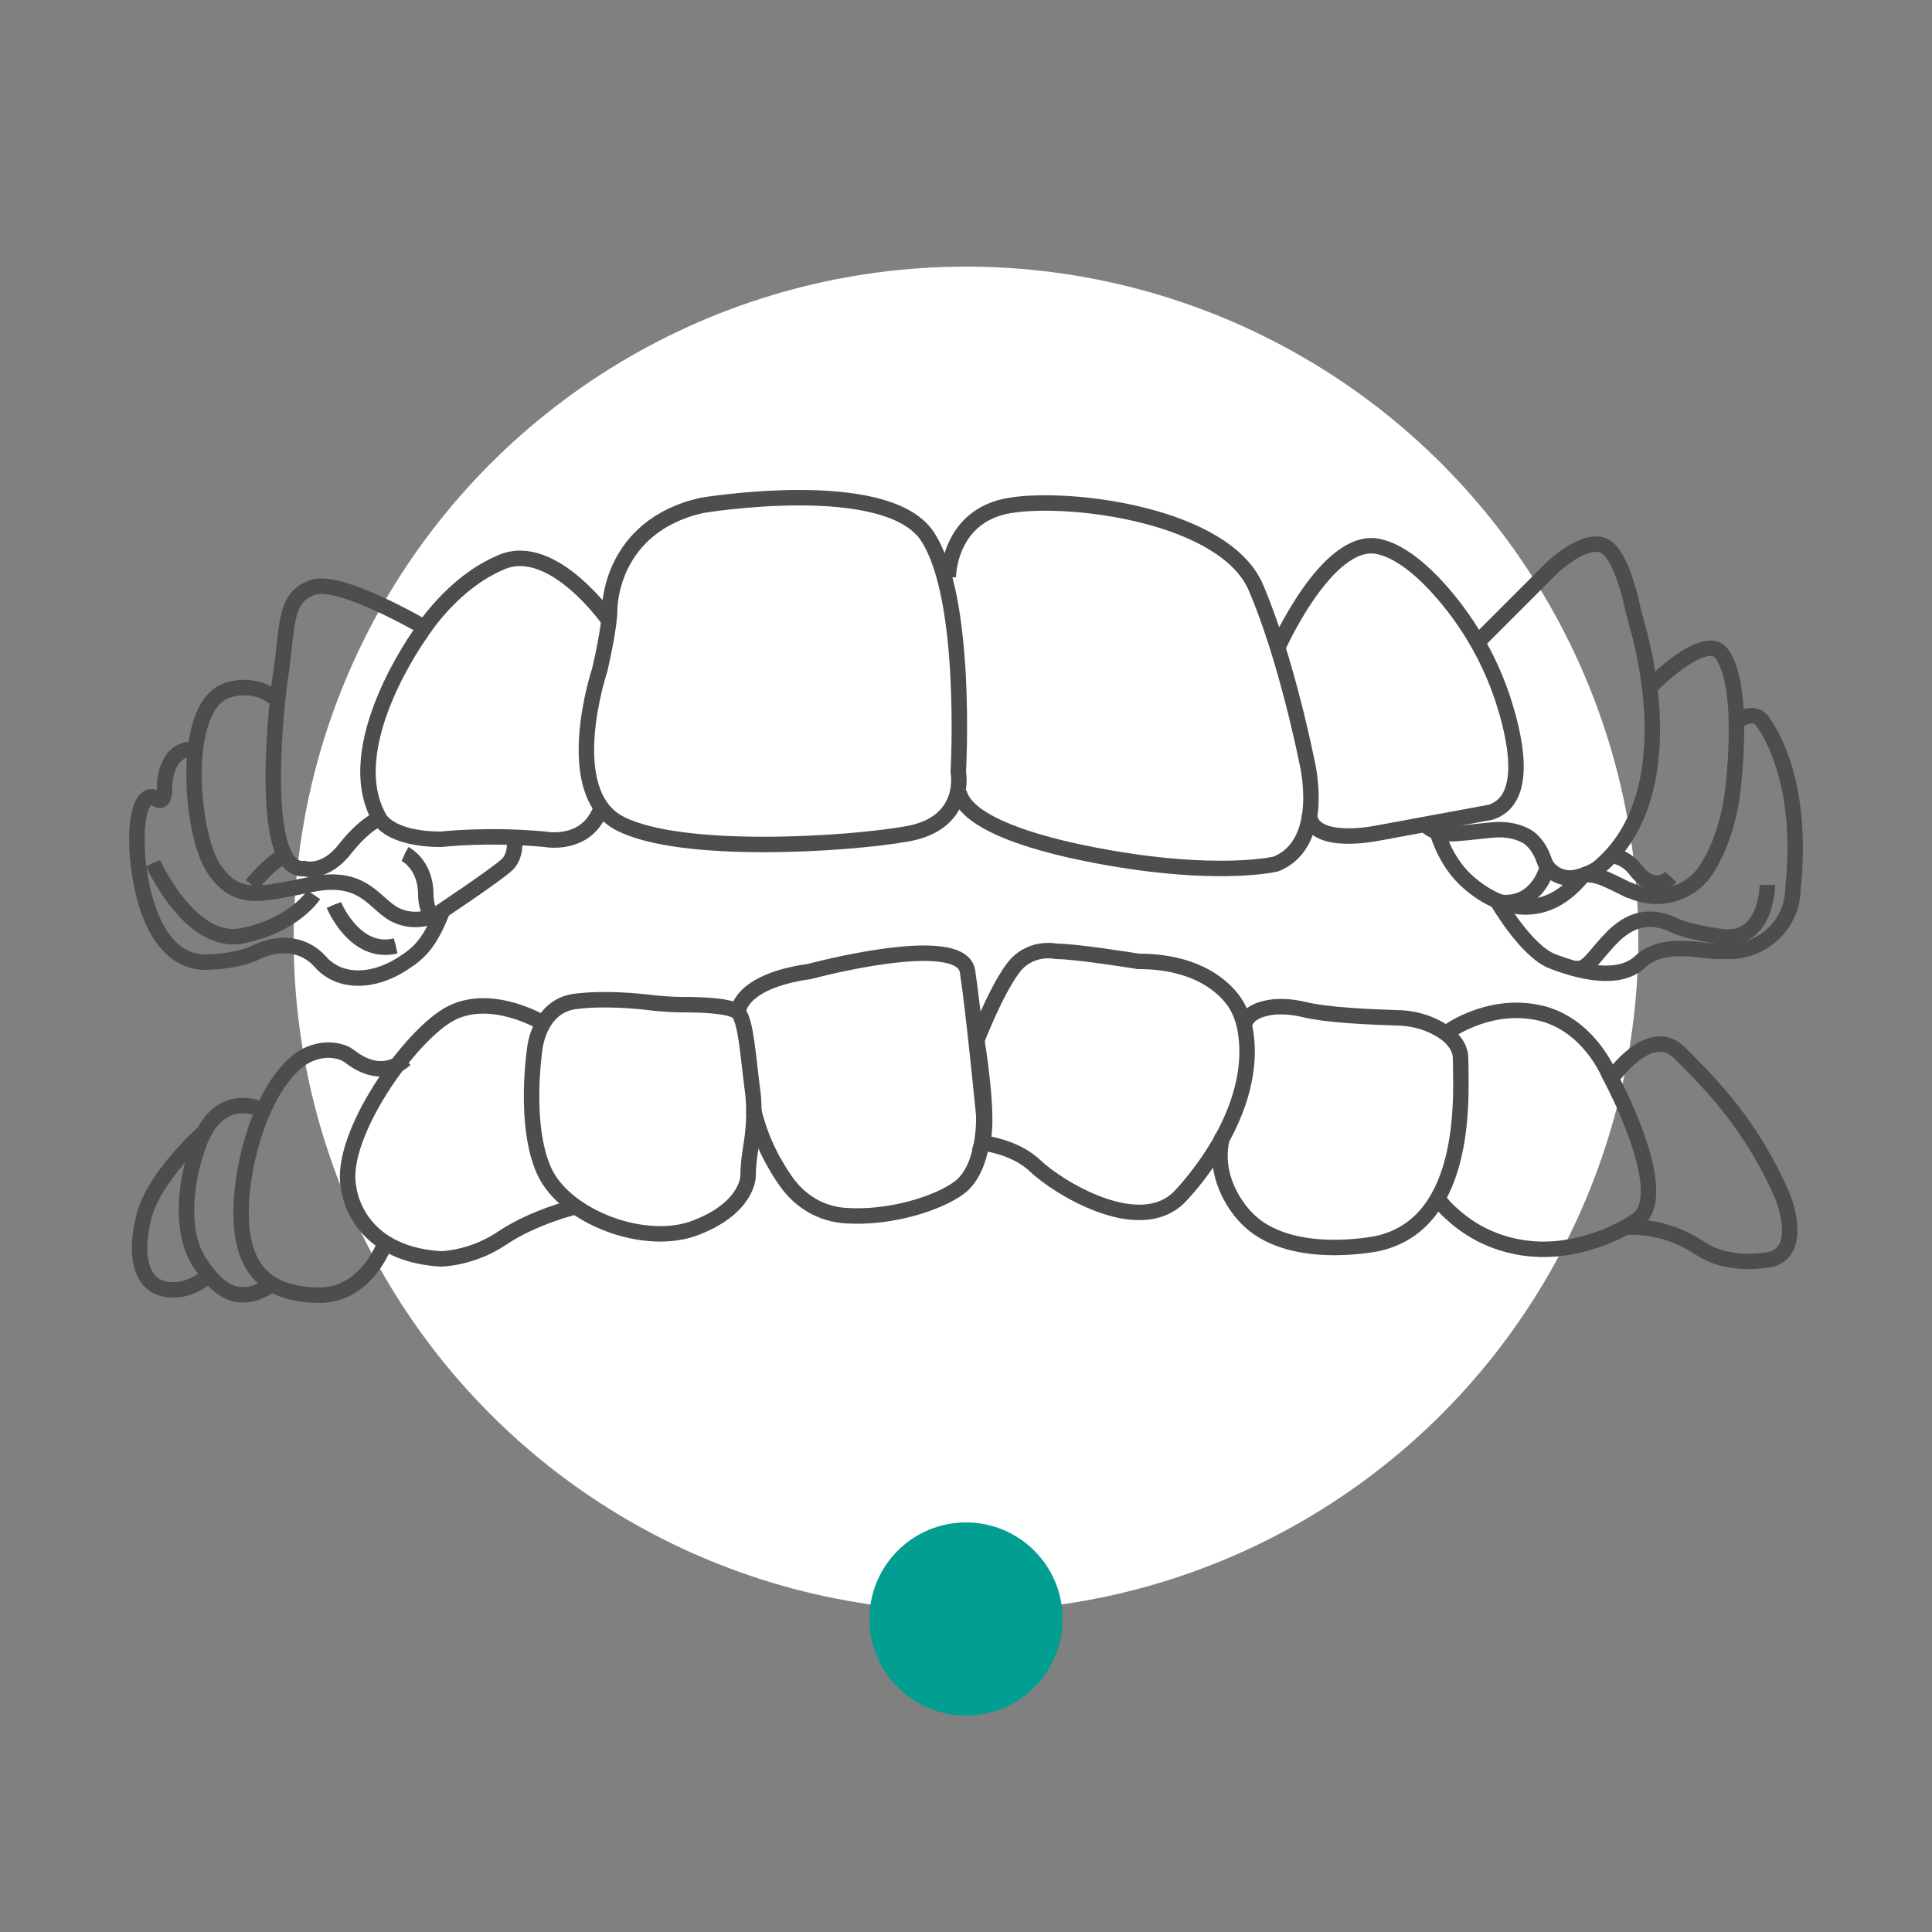
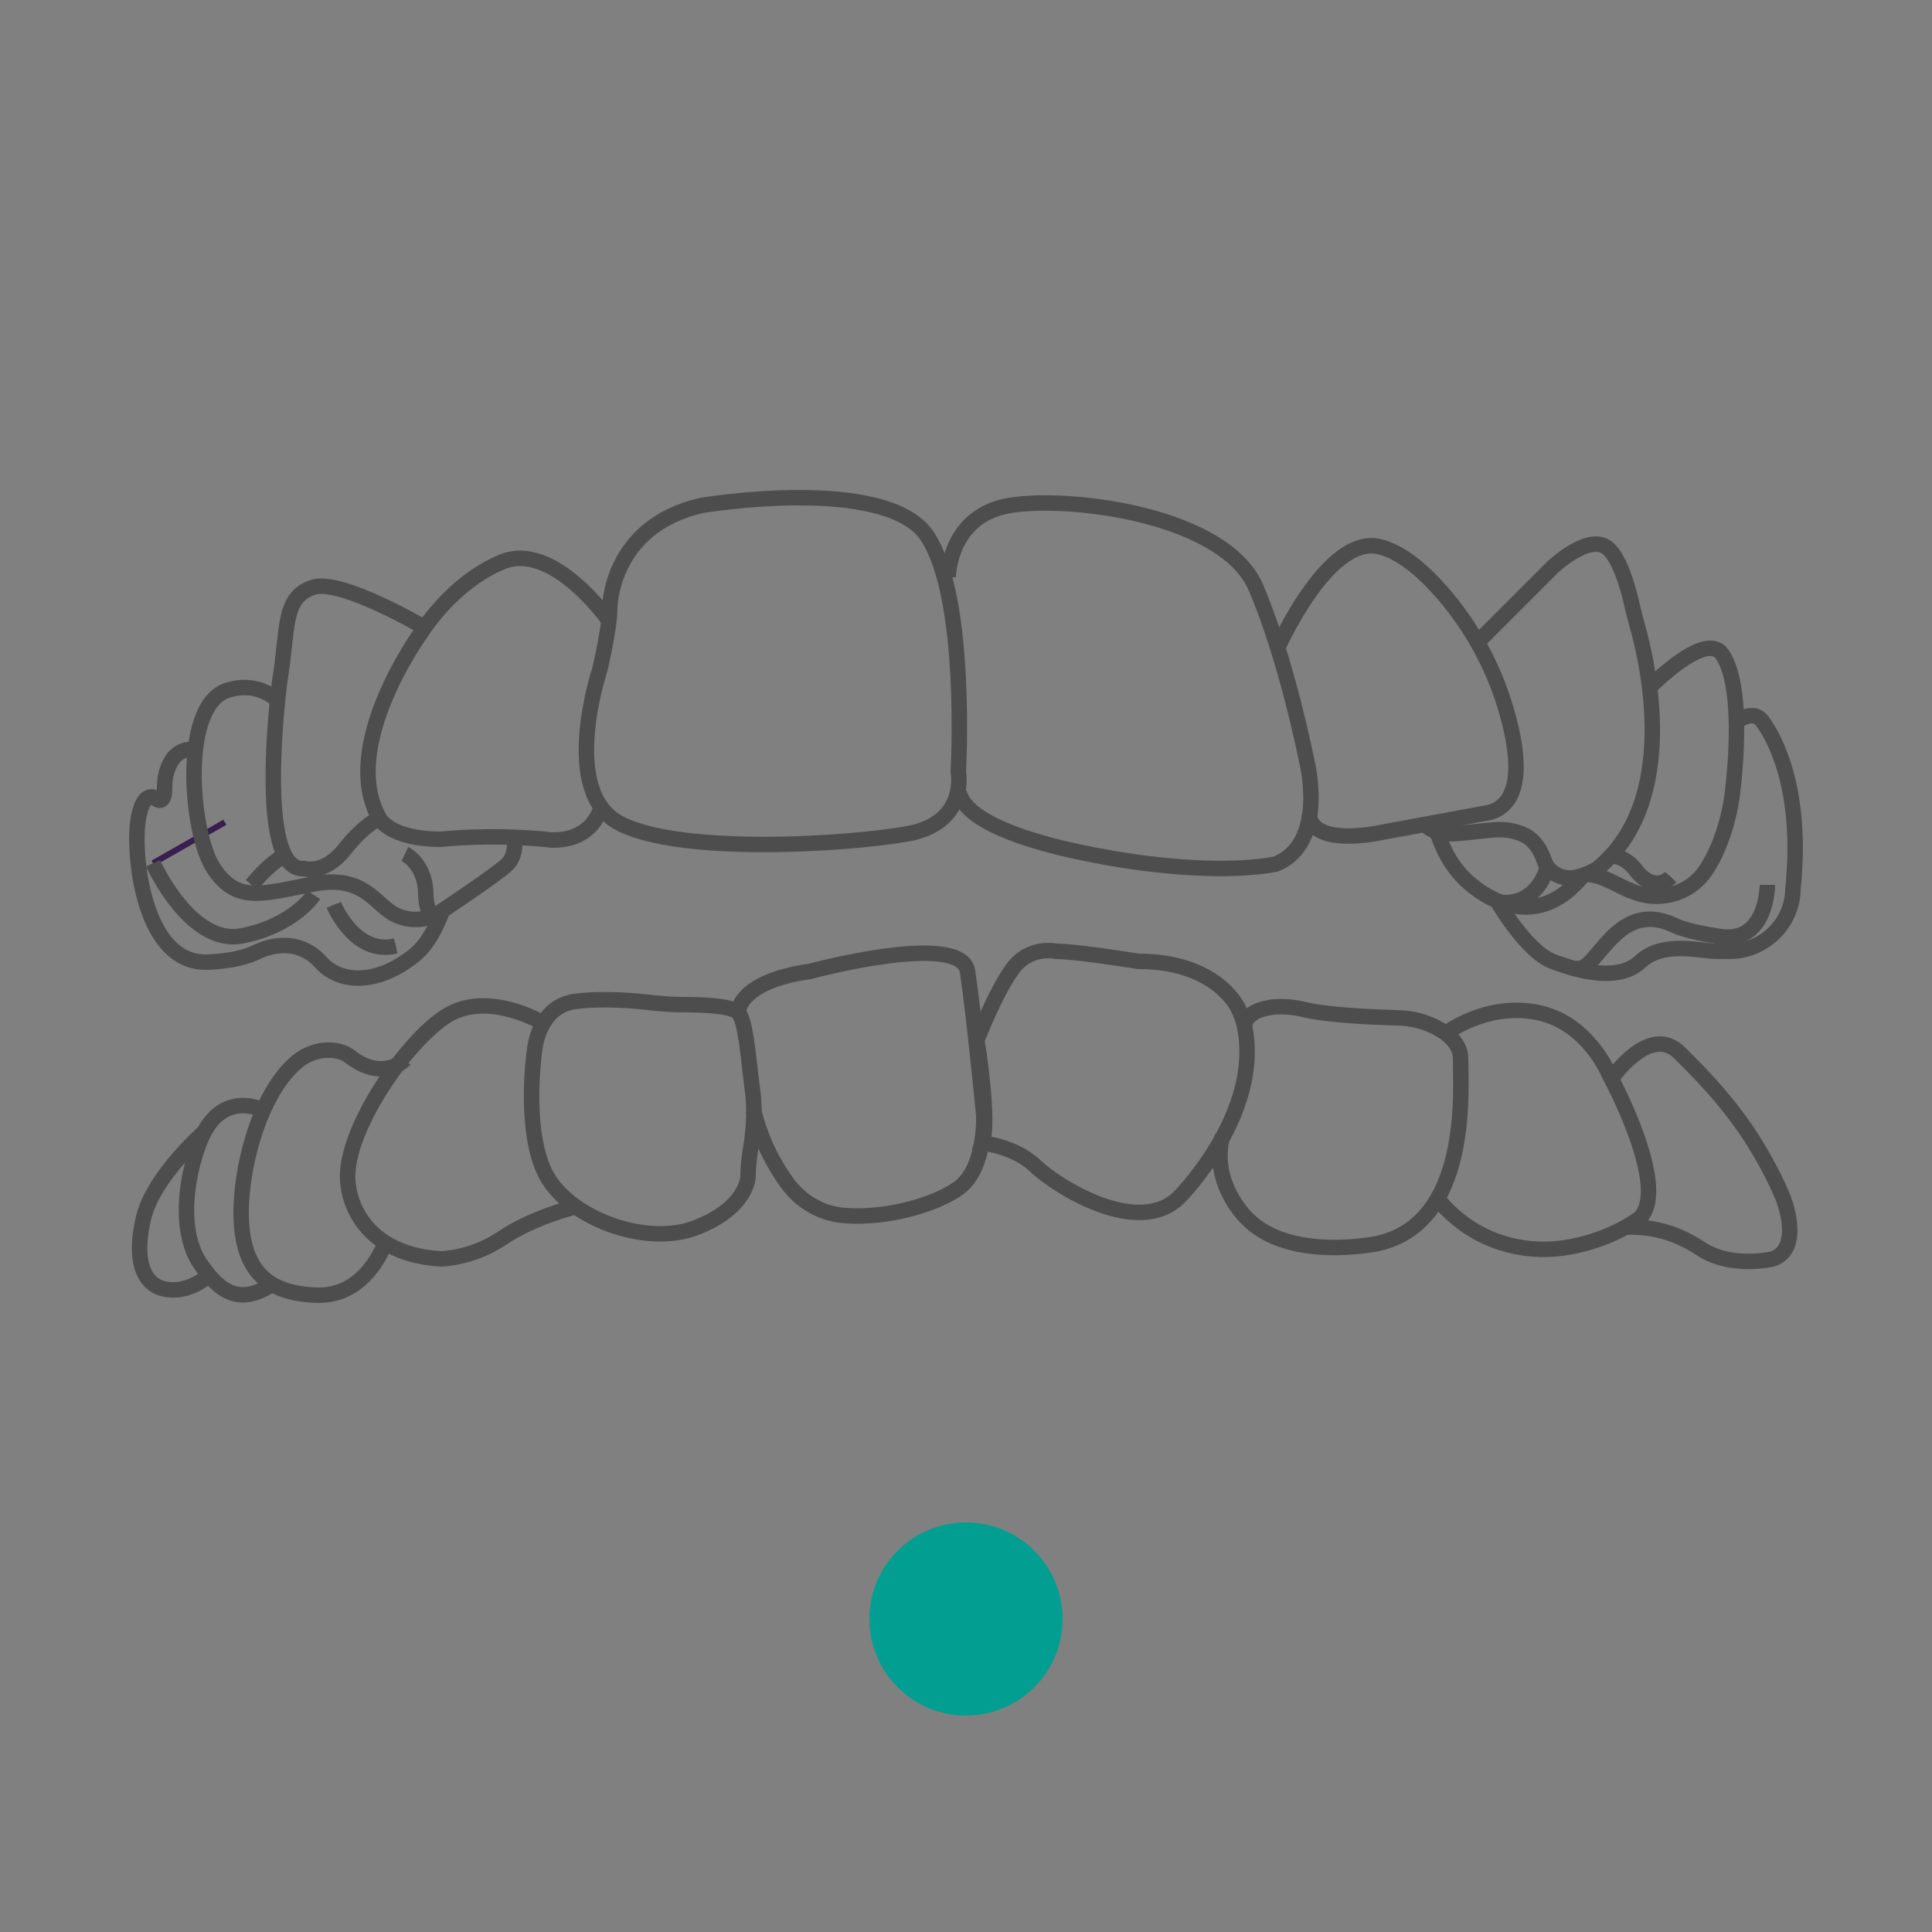
<svg xmlns="http://www.w3.org/2000/svg" version="1.1" id="Livello_1" x="0px" y="0px" viewBox="0 0 250 250" style="enable-background:new 0 0 250 250;" xml:space="preserve">
  <rect x="0" y="0" width="250" height="250" fill="#808080" stroke="none" />
  <style type="text/css">
	.st0{fill:#FFFFFF;}
	.st1{fill:#039e92;}
	.st2{fill:none;stroke:#391F4F;stroke-width:0.774;stroke-miterlimit:10;}
	.st3{fill:none;stroke:#4D4D4D;stroke-width:2;stroke-miterlimit:10;}
</style>
  <g>
-     <circle class="st0" cx="125" cy="121.5" r="87" />
    <circle class="st1" cx="125" cy="209.5" r="12.5" />
  </g>
  <g>
    <g>
-       <path class="st2" d="M78.9,78.7c0,0,0-10.6,11.9-13.3c0,0,23.9-4,29.2,4c5.3,8,4,30.5,4,30.5s1.3,6.6-6.6,8s-29.2,2.7-37.1-1.3    c-8-4-2.7-19.9-2.7-19.9S78.9,81.3,78.9,78.7z" />
      <path class="st2" d="M122.7,74.7c0,0,0-8,8-9.3s27.8,1.3,31.8,10.6c4,9.3,6.6,22.5,6.6,22.5s2.7,10.6-4,13.3c0,0-5.3,1.3-16.2,0    c0,0-23.3-2.6-24.8-9.3" />
      <path class="st2" d="M165.3,83.9c0,0,6.4-14.5,13-13.2c3,0.6,6.1,3.4,8.5,6.2c3.6,4.2,6.3,9.1,7.9,14.3c1.7,5.5,2.8,12.4-1.8,13.9    l-14.6,2.7c0,0-8.5,1.8-8.9-2.4" />
      <path class="st2" d="M191.4,82.9l9.5-9.5c0,0,4.3-4.1,6.8-2.7c1.9,1.1,3.1,5.8,3.6,8.1c0.2,0.8,0.4,1.6,0.6,2.3    c1.3,4.6,5.5,22.6-5.2,31.3c0,0-1.5,1-3.3,1.2c-1.6,0.1-3.1-0.8-3.6-2.3c0,0,0,0,0,0c-0.4-1.2-1.1-2.3-2.1-3    c-1-0.6-2.5-1.1-4.6-0.9c-5.3,0.5-6.7,1-8.6-0.6" />
      <path class="st2" d="M204.9,113.2c-5.9,7.4-12.6,3.2-15.3,0.6s-3.6-6.1-3.6-6.1" />
      <path class="st2" d="M208.4,110.7c0,0,1.8,0,3.2,1.8c2.5,3.3,4.6,1,4.6,1" />
      <path class="st2" d="M213.4,89c0,0,7.2-7.4,9.4-4.4c3.3,4.6,1.3,18.6,1.3,18.6s-0.7,5.6-3.5,9.6c-2.2,3.1-6.3,4-9.7,2.4    c0,0-0.1,0-0.1,0c-2.7-1.3-4.1-2.2-6-2" />
-       <path class="st2" d="M224.7,93.4c0,0,2.2-1.8,3.4,0c1.3,1.8,5.3,8.4,3.9,21.7c0,0,0,0.1,0,0.2c-0.2,4.4-3.9,7.8-8.2,7.8h-1.6    c-2.1,0-7-1.4-9.9,1.3c-2.8,2.7-8,1.3-11.4,0c-3.4-1.3-7.1-7.7-7.1-7.7c4.9,0.8,6.3-4.1,6.3-4.1" />
      <path class="st2" d="M228.7,114.5c0,0,0,8-6.6,6.6c0,0-3.6-0.5-5.3-1.3c-2.7-1.3-5.3-1.3-8,1.3c-2.7,2.7-3.3,4.5-5,4.2" />
      <path class="st2" d="M78.8,80.3c0,0-7.2-10.3-13.8-7.6S54.4,82,54.4,82s-10.6,14.6-5.3,23.9c0,0,1.3,2.7,8,2.7c0,0,6-0.7,13.4,0    c0,0,5.5,1.1,7.3-4.1" />
      <path class="st2" d="M55.1,81.3c0,0-11-6.5-14.6-5.3c-4,1.3-3.2,5.6-4.3,12.1c0,0-3.3,24.9,3.2,24.3c0,0,2.6,0.8,5.2-2.5    s4.5-4,4.5-4" />
      <path class="st2" d="M66.5,108.2c0,0,0.5,2.2-0.8,3.6c-1.3,1.3-9.3,6.6-9.3,6.6s-2.5,1.3-5.2,0s-4-5.3-10.7-4s-9.9,2.5-12.9-2.1    s-4.4-21.8,2.3-23.1c0,0,3.3-1.1,6.1,1.5" />
      <path class="st2" d="M32.6,114.5c0,0,1.9-2.5,4.3-3.9" />
-       <path class="st2" d="M52.4,110.5c0,0,2.7,1.3,2.7,5.3c0,0,0,2.7,1.3,2.7" />
      <path class="st2" d="M25.1,97.1c0,0-1.2-0.5-2.5,0.8c0,0-1.3,1.3-1.3,4s-1.3,1.3-1.3,1.3s-1.7-1-2.2,3.5s0.9,17.8,8.8,17.8    c0,0,4,0,6.6-1.3c2.7-1.3,6-1.3,8.3,1.3s6.6,2.9,10.9,0c2-1.3,3.3-2.7,4.8-6.5" />
-       <path class="st2" d="M19.8,111.7c0,0,4.8,10.7,11.5,9.4s9.3-5.3,9.3-5.3" />
+       <path class="st2" d="M19.8,111.7s9.3-5.3,9.3-5.3" />
      <path class="st2" d="M43.2,117.1c0,0,2.7,6.6,8,5.3" />
      <path class="st2" d="M33.9,143.6c0,0-5.3-2.7-8,4c-2,5.1-2.7,11.9,0,15.9c2.7,4,5.3,5.3,9.3,2.7" />
      <path class="st2" d="M27.3,164.8c0,0-2.7,2.7-6,2c-2.9-0.6-4-4-2.7-9.3c1.3-5.3,7.8-11,7.8-11" />
      <path class="st2" d="M49.8,160.9c0,0-2.3,6.7-8.5,6.7c-6.1-0.1-10.1-2.6-10.1-10.7c0-6.7,2.8-16.2,7.6-19.8    c1.7-1.2,3.9-1.6,5.8-0.8c0.4,0.2,0.8,0.5,1.2,0.8c4,2.7,6.6,0,6.6,0" />
      <path class="st2" d="M70.3,132.4c0,0-6.6-4-11.9-1.3c-5.3,2.7-14.6,15.9-13.3,22.5c0,0,0.7,8.6,11.9,9.3c0,0,4,0,8-2.7    s9.3-4,9.3-4" />
      <path class="st2" d="M97.3,140.5c0.4,2.6,0.3,5.2-0.1,7.7c-0.2,1.2-0.4,2.6-0.4,4c0,0,0,4-6.6,6.6c-6.6,2.7-17.1-1.3-19.8-7.3    s-1.2-15.8-1.2-15.8s0.5-5.4,5.1-6.1c3.7-0.5,8.1-0.1,10.4,0.2c1.2,0.1,2.3,0.2,3.5,0.2c2.4,0,6.4,0.1,7.3,1    C96.5,132,96.8,136.6,97.3,140.5z" />
      <path class="st2" d="M95.5,131c0,0,0-4,9.3-5.3c0,0,19.6-5.3,20.4,0s2.1,18.6,2.1,18.6s0.3,6.8-3.2,9.4c-2.7,2-8.9,4-14.7,3.6    c-3.1-0.2-5.8-1.8-7.6-4.3c-1.5-2.1-3.3-5.2-4.3-9.4" />
      <path class="st2" d="M127.1,147.9c0,0,4.2,0.4,6.9,3s13.3,9.3,18.6,4c0,0,10.9-10.9,8.4-22.3c-0.3-1.2-0.8-2.4-1.6-3.4    c-1.6-2-5.1-4.8-12.1-4.8c0,0-8-1.3-10.6-1.3c0,0-3.5-0.8-5.7,2.3c-2.2,3-4.6,9.2-4.6,9.2S128.1,144.8,127.1,147.9z" />
      <path class="st2" d="M158.2,147c-1.6,6,3,10.5,3,10.5c5.5,5.9,17.1,3.4,17.1,3.4C190.3,158.2,189,141,189,137c0-1.7-1.3-3-2.7-3.8    c-1.7-1-3.7-1.5-5.7-1.5c-2.9-0.1-8.8-0.3-12-1.1c-1.3-0.3-2.5-0.4-3.8-0.3c-1.6,0.2-3.3,0.7-3.8,2.3" />
      <path class="st2" d="M187.1,133.7c0,0,5.2-4,11.8-2.7c6.6,1.3,9.3,8,9.3,8s8,14.6,4,18.6c0,0-3.2,2.6-8.8,3.7    c-5.5,1.1-11.2-0.3-15.4-4.1c-0.7-0.6-1.4-1.3-1.9-2.1" />
      <path class="st2" d="M208.5,139.6c0,0,5-7.3,8.9-3.3c4,4,9.3,9.3,13.3,18.6c0,0,2.7,6.6-1.3,8c0,0-5.3,1.3-9.3-1.3    c-4-2.7-7.7-2.9-9.8-2.8" />
    </g>
    <g>
      <path class="st3" d="M78.9,78.7c0,0,0-10.6,11.9-13.3c0,0,23.9-4,29.2,4c5.3,8,4,30.5,4,30.5s1.3,6.6-6.6,8s-29.2,2.7-37.1-1.3    c-8-4-2.7-19.9-2.7-19.9S78.9,81.3,78.9,78.7z" />
      <path class="st3" d="M122.7,74.7c0,0,0-8,8-9.3s27.8,1.3,31.8,10.6c4,9.3,6.6,22.5,6.6,22.5s2.7,10.6-4,13.3c0,0-5.3,1.3-16.2,0    c0,0-23.3-2.6-24.8-9.3" />
      <path class="st3" d="M165.3,83.9c0,0,6.4-14.5,13-13.2c3,0.6,6.1,3.4,8.5,6.2c3.6,4.2,6.3,9.1,7.9,14.3c1.7,5.5,2.8,12.4-1.8,13.9    l-14.6,2.7c0,0-8.5,1.8-8.9-2.4" />
      <path class="st3" d="M191.4,82.9l9.5-9.5c0,0,4.3-4.1,6.8-2.7c1.9,1.1,3.1,5.8,3.6,8.1c0.2,0.8,0.4,1.6,0.6,2.3    c1.3,4.6,5.5,22.6-5.2,31.3c0,0-1.5,1-3.3,1.2c-1.6,0.1-3.1-0.8-3.6-2.3c0,0,0,0,0,0c-0.4-1.2-1.1-2.3-2.1-3    c-1-0.6-2.5-1.1-4.6-0.9c-5.3,0.5-6.7,1-8.6-0.6" />
      <path class="st3" d="M204.9,113.2c-5.9,7.4-12.6,3.2-15.3,0.6s-3.6-6.1-3.6-6.1" />
      <path class="st3" d="M208.4,110.7c0,0,1.8,0,3.2,1.8c2.5,3.3,4.6,1,4.6,1" />
      <path class="st3" d="M213.4,89c0,0,7.2-7.4,9.4-4.4c3.3,4.6,1.3,18.6,1.3,18.6s-0.7,5.6-3.5,9.6c-2.2,3.1-6.3,4-9.7,2.4    c0,0-0.1,0-0.1,0c-2.7-1.3-4.1-2.2-6-2" />
      <path class="st3" d="M224.7,93.4c0,0,2.2-1.8,3.4,0c1.3,1.8,5.3,8.4,3.9,21.7c0,0,0,0.1,0,0.2c-0.2,4.4-3.9,7.8-8.2,7.8h-1.6    c-2.1,0-7-1.4-9.9,1.3c-2.8,2.7-8,1.3-11.4,0c-3.4-1.3-7.1-7.7-7.1-7.7c4.9,0.8,6.3-4.1,6.3-4.1" />
      <path class="st3" d="M228.7,114.5c0,0,0,8-6.6,6.6c0,0-3.6-0.5-5.3-1.3c-2.7-1.3-5.3-1.3-8,1.3c-2.7,2.7-3.3,4.5-5,4.2" />
      <path class="st3" d="M78.8,80.3c0,0-7.2-10.3-13.8-7.6S54.4,82,54.4,82s-10.6,14.6-5.3,23.9c0,0,1.3,2.7,8,2.7c0,0,6-0.7,13.4,0    c0,0,5.5,1.1,7.3-4.1" />
      <path class="st3" d="M55.1,81.3c0,0-11-6.5-14.6-5.3c-4,1.3-3.2,5.6-4.3,12.1c0,0-3.3,24.9,3.2,24.3c0,0,2.6,0.8,5.2-2.5    s4.5-4,4.5-4" />
      <path class="st3" d="M66.5,108.2c0,0,0.5,2.2-0.8,3.6c-1.3,1.3-9.3,6.6-9.3,6.6s-2.5,1.3-5.2,0s-4-5.3-10.7-4s-9.9,2.5-12.9-2.1    s-4.4-21.8,2.3-23.1c0,0,3.3-1.1,6.1,1.5" />
      <path class="st3" d="M32.6,114.5c0,0,1.9-2.5,4.3-3.9" />
      <path class="st3" d="M52.4,110.5c0,0,2.7,1.3,2.7,5.3c0,0,0,2.7,1.3,2.7" />
      <path class="st3" d="M25.1,97.1c0,0-1.2-0.5-2.5,0.8c0,0-1.3,1.3-1.3,4s-1.3,1.3-1.3,1.3s-1.7-1-2.2,3.5s0.9,17.8,8.8,17.8    c0,0,4,0,6.6-1.3c2.7-1.3,6-1.3,8.3,1.3s6.6,2.9,10.9,0c2-1.3,3.3-2.7,4.8-6.5" />
      <path class="st3" d="M19.8,111.7c0,0,4.8,10.7,11.5,9.4s9.3-5.3,9.3-5.3" />
      <path class="st3" d="M43.2,117.1c0,0,2.7,6.6,8,5.3" />
      <path class="st3" d="M33.9,143.6c0,0-5.3-2.7-8,4c-2,5.1-2.7,11.9,0,15.9c2.7,4,5.3,5.3,9.3,2.7" />
      <path class="st3" d="M27.3,164.8c0,0-2.7,2.7-6,2c-2.9-0.6-4-4-2.7-9.3c1.3-5.3,7.8-11,7.8-11" />
      <path class="st3" d="M49.8,160.9c0,0-2.3,6.7-8.5,6.7c-6.1-0.1-10.1-2.6-10.1-10.7c0-6.7,2.8-16.2,7.6-19.8    c1.7-1.2,3.9-1.6,5.8-0.8c0.4,0.2,0.8,0.5,1.2,0.8c4,2.7,6.6,0,6.6,0" />
      <path class="st3" d="M70.3,132.4c0,0-6.6-4-11.9-1.3c-5.3,2.7-14.6,15.9-13.3,22.5c0,0,0.7,8.6,11.9,9.3c0,0,4,0,8-2.7    s9.3-4,9.3-4" />
      <path class="st3" d="M97.3,140.5c0.4,2.6,0.3,5.2-0.1,7.7c-0.2,1.2-0.4,2.6-0.4,4c0,0,0,4-6.6,6.6c-6.6,2.7-17.1-1.3-19.8-7.3    s-1.2-15.8-1.2-15.8s0.5-5.4,5.1-6.1c3.7-0.5,8.1-0.1,10.4,0.2c1.2,0.1,2.3,0.2,3.5,0.2c2.4,0,6.4,0.1,7.3,1    C96.5,132,96.8,136.6,97.3,140.5z" />
      <path class="st3" d="M95.5,131c0,0,0-4,9.3-5.3c0,0,19.6-5.3,20.4,0s2.1,18.6,2.1,18.6s0.3,6.8-3.2,9.4c-2.7,2-8.9,4-14.7,3.6    c-3.1-0.2-5.8-1.8-7.6-4.3c-1.5-2.1-3.3-5.2-4.3-9.4" />
      <path class="st3" d="M127.1,147.9c0,0,4.2,0.4,6.9,3s13.3,9.3,18.6,4c0,0,10.9-10.9,8.4-22.3c-0.3-1.2-0.8-2.4-1.6-3.4    c-1.6-2-5.1-4.8-12.1-4.8c0,0-8-1.3-10.6-1.3c0,0-3.5-0.8-5.7,2.3c-2.2,3-4.6,9.2-4.6,9.2S128.1,144.8,127.1,147.9z" />
      <path class="st3" d="M158.2,147c-1.6,6,3,10.5,3,10.5c5.5,5.9,17.1,3.4,17.1,3.4C190.3,158.2,189,141,189,137c0-1.7-1.3-3-2.7-3.8    c-1.7-1-3.7-1.5-5.7-1.5c-2.9-0.1-8.8-0.3-12-1.1c-1.3-0.3-2.5-0.4-3.8-0.3c-1.6,0.2-3.3,0.7-3.8,2.3" />
      <path class="st3" d="M187.1,133.7c0,0,5.2-4,11.8-2.7c6.6,1.3,9.3,8,9.3,8s8,14.6,4,18.6c0,0-3.2,2.6-8.8,3.7    c-5.5,1.1-11.2-0.3-15.4-4.1c-0.7-0.6-1.4-1.3-1.9-2.1" />
      <path class="st3" d="M208.5,139.6c0,0,5-7.3,8.9-3.3c4,4,9.3,9.3,13.3,18.6c0,0,2.7,6.6-1.3,8c0,0-5.3,1.3-9.3-1.3    c-4-2.7-7.7-2.9-9.8-2.8" />
    </g>
  </g>
</svg>